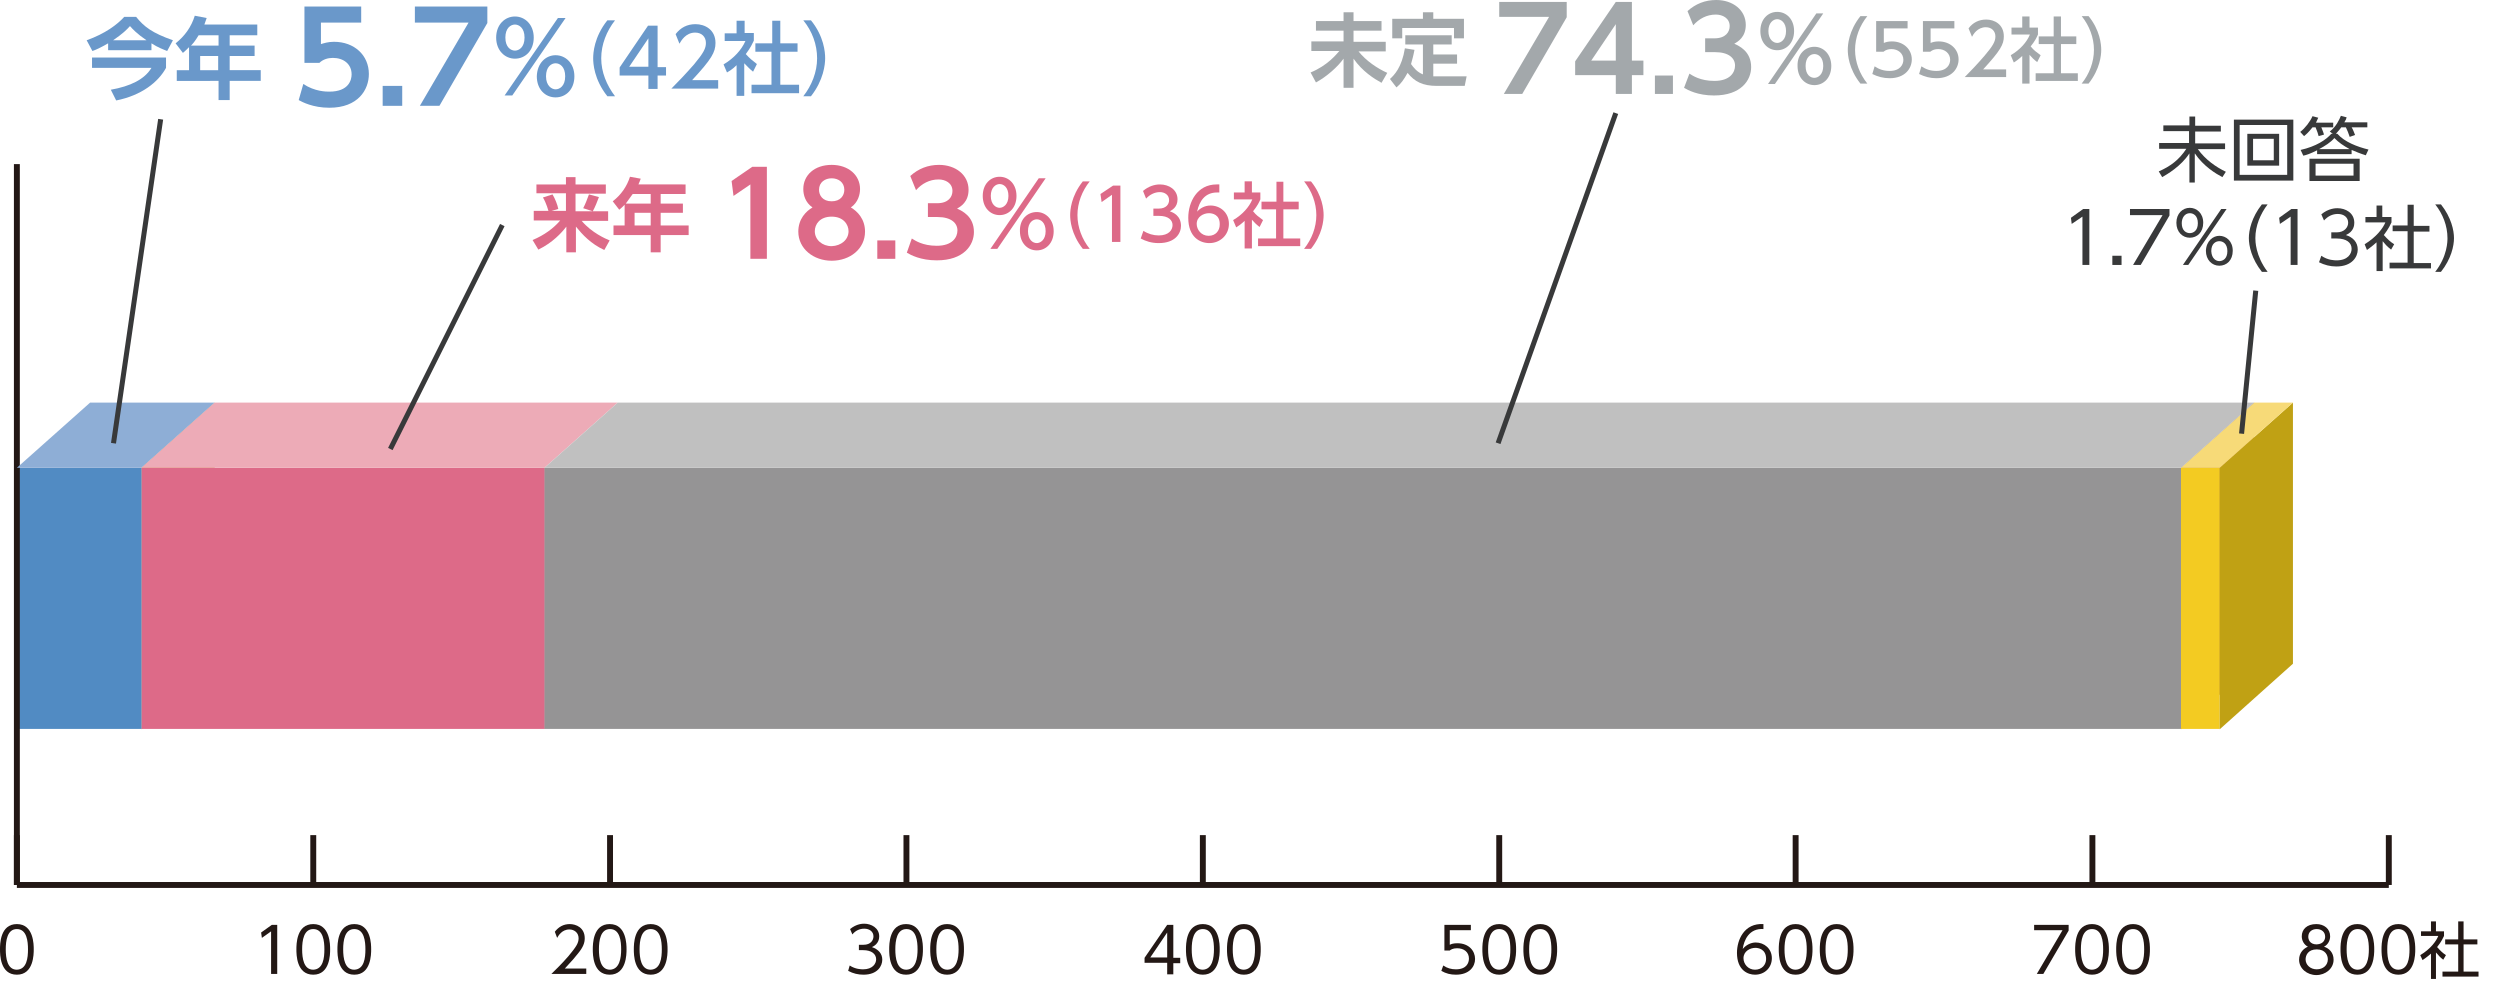
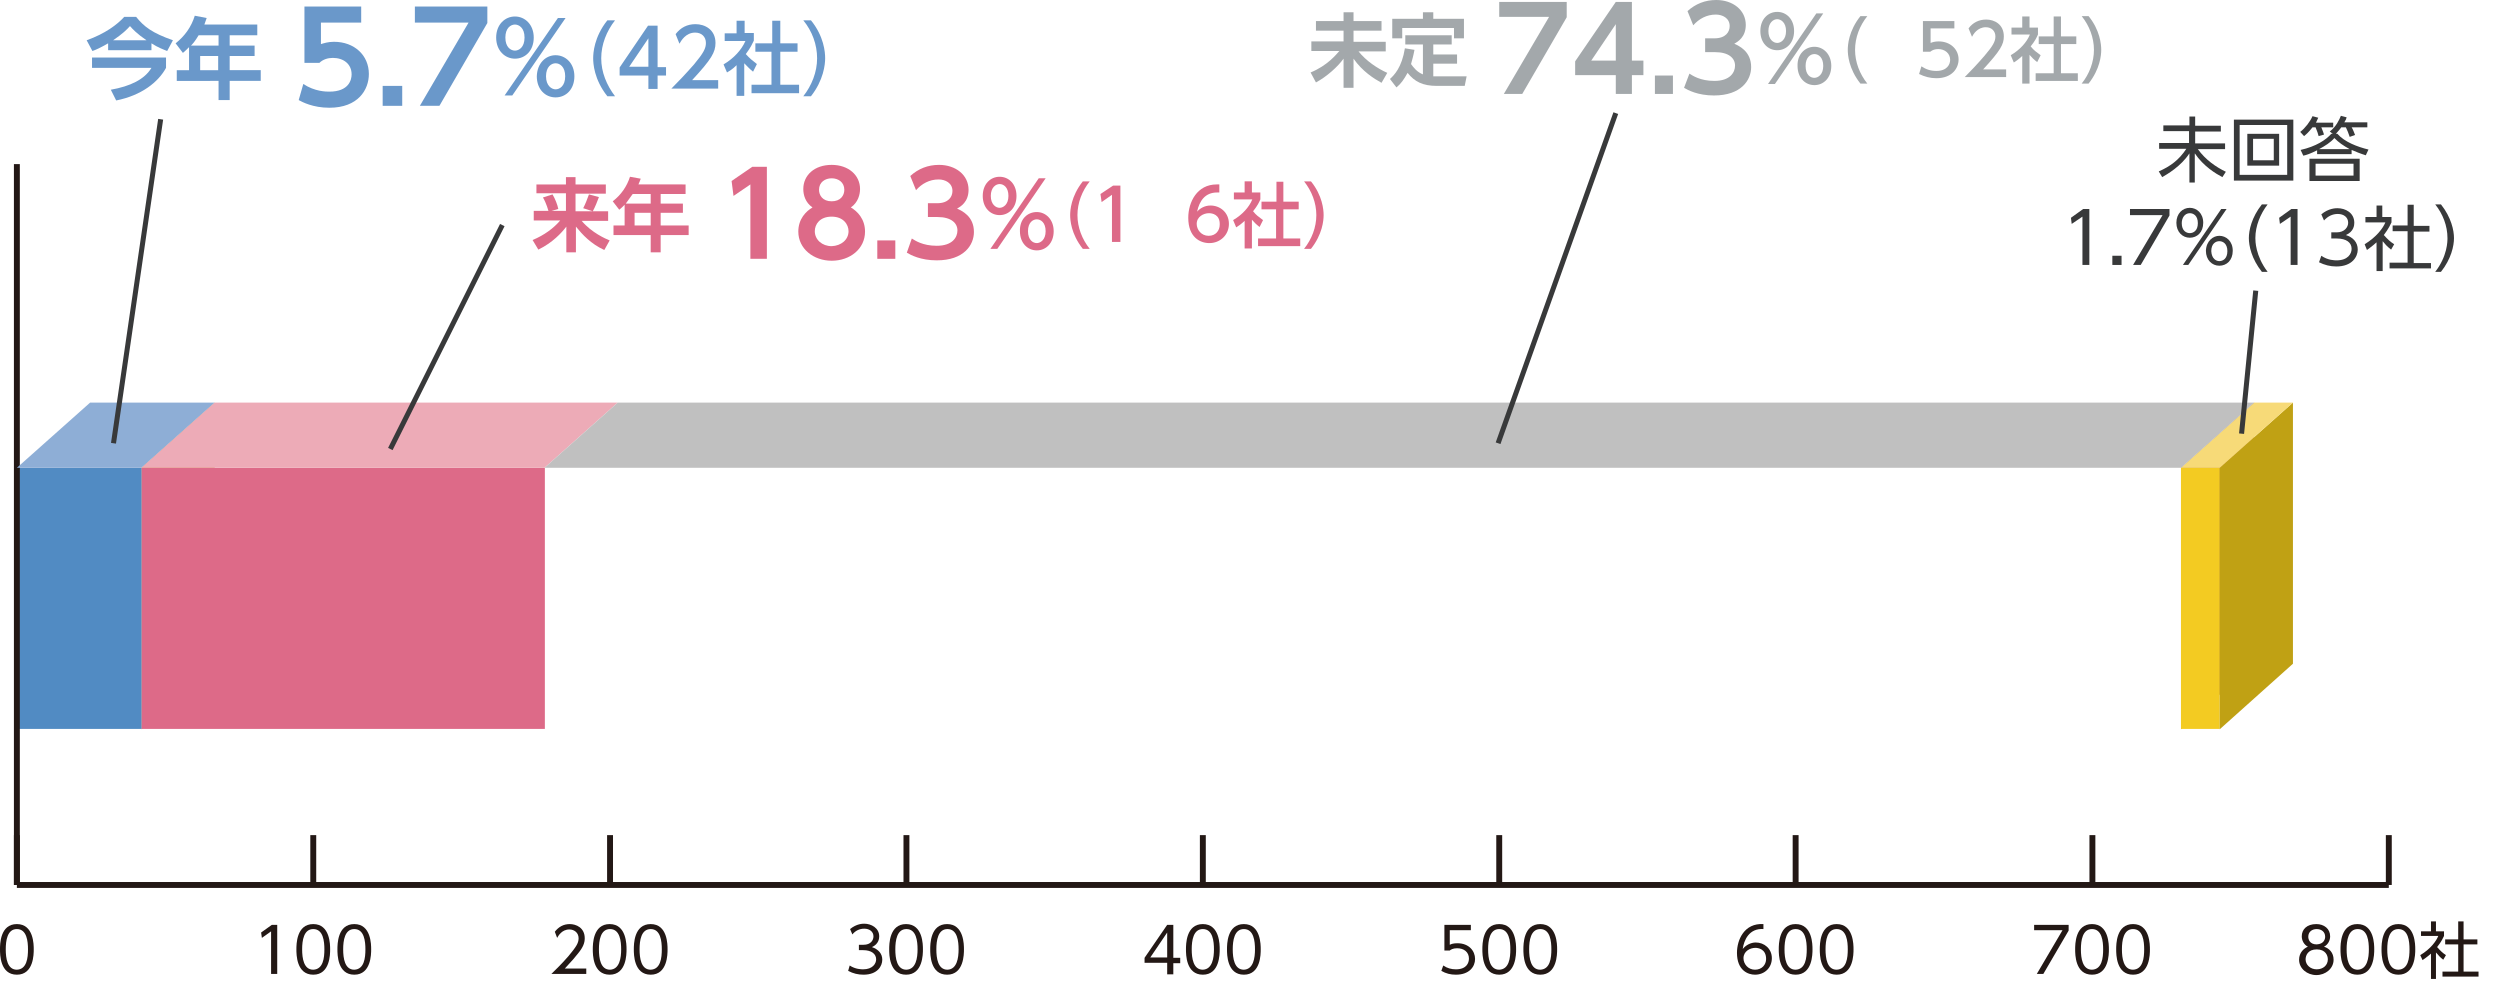
<svg xmlns="http://www.w3.org/2000/svg" version="1.1" id="レイヤー_1" x="0px" y="0px" viewBox="0 0 652 256" style="enable-background:new 0 0 652 256;" xml:space="preserve">
  <style type="text/css">
	.st0{fill:#38393A;}
	.st1{fill:#CF9B4B;}
	.st2{fill:#DD6A88;}
	.st3{fill:#518BC3;}
	.st4{fill:#231815;}
	.st5{fill:none;stroke:#231815;stroke-width:1.542;stroke-miterlimit:10;}
	.st6{fill:#F3CB22;}
	.st7{fill:#C0A114;}
	.st8{fill:#959495;}
	.st9{fill:#F7DA78;}
	.st10{fill:#8EAED6;}
	.st11{fill:#EDABB7;}
	.st12{fill:#C0C0C0;}
	.st13{fill:#6A98CA;}
	.st14{fill:#A3A8AB;}
	.st15{fill:none;stroke:#38393A;stroke-width:1.312;stroke-miterlimit:10;}
</style>
  <g>
    <path class="st0" d="M571,32.8v-2.4h1.5v2.4h6.7v1.5h-6.7v3.1h7.8v1.5h-7.1c2,2.8,4.8,4.7,7.3,5.9l-0.9,1.4   c-1.7-0.9-4.9-2.8-7.2-6.2v7.6H571v-7.6c-2.2,3.4-5.9,5.5-7.1,6.2l-0.9-1.5c3-1.3,5.3-3,7.2-5.9h-7.1v-1.5h7.8v-3.1h-6.7v-1.5H571z   " />
    <path class="st0" d="M598.1,31.2v15.9h-15.5V31.2H598.1z M584.1,32.6v13h12.4v-13H584.1z M594.4,34.9v8.3h-8.3v-8.3H594.4z    M587.6,36.2v5.6h5.4v-5.6H587.6z" />
    <path class="st0" d="M608.5,31.9v1.3h-3.1c0.4,0.9,0.6,1.6,0.7,1.9l-1.4,0.4c-0.1-0.4-0.4-1.4-0.8-2.3h-0.8   c-1.1,1.4-1.6,1.8-2.2,2.3l-1-1.1c1.3-1,2.6-2.7,3.2-4.1l1.5,0.4c-0.2,0.4-0.3,0.6-0.6,1.3H608.5z M609.6,34.9   c1.8,2.1,5.2,3.4,8.1,4.1l-0.7,1.5c-1.6-0.5-2.5-0.9-3.7-1.4v1.1h-9v-1c-1.8,0.9-2.7,1.2-3.6,1.4l-0.7-1.5c4-0.9,6.6-2.6,8-4.2h0.4   l-0.8-0.6c1.7-1.3,2.5-3.1,2.9-4.1l1.5,0.4c-0.1,0.4-0.2,0.7-0.6,1.3h6v1.3h-4.1c0.4,0.6,0.6,1.3,0.9,2l-1.4,0.5   c-0.2-0.7-0.7-1.9-1-2.5h-1.2c-0.4,0.6-0.9,1.1-1.4,1.7H609.6z M615.4,47.2h-13.1v-5.8h13.1V47.2z M613.8,42.7h-9.9v3.1h9.9V42.7z    M612.8,38.9c-1.8-1-2.8-1.7-4-2.9c-0.9,1.1-2.5,2.1-4,2.9H612.8z" />
  </g>
  <g>
    <path class="st0" d="M543.3,54.5h1.6v14.6h-1.8V56.5l-2.8,1.9l-0.2-1.6L543.3,54.5z" />
    <path class="st0" d="M553.3,66.7v2.4h-2.4v-2.4H553.3z" />
    <path class="st0" d="M565.8,54.5v1.7l-7.5,12.9h-2l7.7-13h-8.5v-1.6H565.8z" />
    <path class="st0" d="M571.1,54.2c1.8,0,3.5,1.4,3.5,3.9c0,2.5-1.6,3.9-3.5,3.9c-1.9,0-3.5-1.5-3.5-3.9   C567.6,55.7,569.2,54.2,571.1,54.2z M571.1,60.8c0.9,0,2.1-0.6,2.1-2.6c0-2-1.2-2.6-2.1-2.6c-1.3,0-2.1,1.2-2.1,2.6   C569,60.2,570.2,60.8,571.1,60.8z M579.3,54.5h1.4l-10,14.6h-1.4L579.3,54.5z M578.8,61.5c1.8,0,3.5,1.4,3.5,3.9   c0,2.5-1.6,3.9-3.5,3.9s-3.5-1.5-3.5-3.9C575.4,62.8,577.2,61.5,578.8,61.5z M578.8,68.1c0.9,0,2.1-0.6,2.1-2.6   c0-2-1.2-2.6-2.1-2.6c-0.9,0-2.1,0.6-2.1,2.6C576.8,67.5,578,68.1,578.8,68.1z" />
    <path class="st0" d="M589.9,70.9c-2.7-3.4-3.4-6.8-3.4-8.8s0.7-5.4,3.4-8.8h1.5c-1.9,2.5-3.2,5.6-3.2,8.8c0,0.7,0,4.6,3.2,8.8   H589.9z" />
    <path class="st0" d="M597.6,54.5h1.6v14.6h-1.8V56.5l-2.8,1.9l-0.2-1.6L597.6,54.5z" />
    <path class="st0" d="M605.4,66.7c1.7,1.2,3.5,1.2,4,1.2c2.9,0,3.9-1.7,3.9-3c0-1.6-1.3-2.7-3.9-2.7h-1.4v-1.6h1.4   c2.1,0,3-1.4,3-2.5c0-1.4-1.1-2.3-2.7-2.3c-1.4,0-2.6,0.6-3.6,1.7l-0.7-1.6c1.9-1.6,3.8-1.6,4.2-1.6c2.1,0,4.4,1.2,4.4,3.8   c0,0.6-0.1,2.3-2.2,3.2c1.9,0.6,3.1,1.9,3.1,3.8c0,1.8-1.4,4.4-5.6,4.4c-1.6,0-3.1-0.4-4.5-1.1L605.4,66.7z" />
    <path class="st0" d="M621.3,70.7h-1.5v-7.5c-1.2,1.1-2,1.6-2.5,2l-0.6-1.5c3.1-1.9,4.8-4.2,5.4-5.7h-5.2v-1.4h2.9v-3h1.5v3h2.4v1.4   c-0.2,0.4-0.7,1.6-2,3.3c1,1.1,1.6,1.7,2.7,2.4l-0.8,1.4c-1-0.8-1.2-1-2.2-2.2V70.7z M629.5,53.5v5.4h4.1v1.5h-4.1v8.2h4.5V70   h-10.8v-1.5h4.7v-8.2H624v-1.5h3.9v-5.4H629.5z" />
    <path class="st0" d="M635.1,70.9c3.2-4.1,3.2-8,3.2-8.8c0-3.2-1.2-6.3-3.2-8.8h1.5c2.7,3.4,3.4,6.8,3.4,8.8s-0.7,5.4-3.4,8.8H635.1   z" />
  </g>
  <polygon class="st1" points="568.8,122 587.9,105 587.9,173.1 568.8,190.2 " />
  <polygon class="st1" points="36.9,122 56,105 56,173.1 36.9,190.2 " />
  <rect x="36.9" y="122" class="st2" width="105.2" height="68.1" />
  <rect x="4.4" y="122" class="st3" width="32.5" height="68.1" />
  <g>
    <path class="st4" d="M0,247.6c0-1.3,0-6.6,4.4-6.6s4.4,5.4,4.4,6.6s0,6.6-4.4,6.6S0,248.9,0,247.6z M7.3,247.6   c0-2.1-0.3-5.3-2.9-5.3c-2.5,0-2.9,3-2.9,5.3c0,2.3,0.4,5.3,2.9,5.3C7,252.8,7.3,249.8,7.3,247.6z" />
  </g>
  <g>
    <path class="st4" d="M70.9,241.2h1.4V254h-1.6v-11.1l-2.4,1.7l-0.2-1.4L70.9,241.2z" />
    <path class="st4" d="M77.3,247.6c0-1.3,0-6.6,4.4-6.6s4.4,5.4,4.4,6.6s0,6.6-4.4,6.6S77.3,248.9,77.3,247.6z M84.6,247.6   c0-2.1-0.3-5.3-2.9-5.3c-2.5,0-2.9,3-2.9,5.3c0,2.3,0.4,5.3,2.9,5.3C84.3,252.8,84.6,249.8,84.6,247.6z" />
    <path class="st4" d="M88,247.6c0-1.3,0-6.6,4.4-6.6s4.4,5.4,4.4,6.6s0,6.6-4.4,6.6S88,248.9,88,247.6z M95.3,247.6   c0-2.1-0.3-5.3-2.9-5.3c-2.5,0-2.9,3-2.9,5.3c0,2.3,0.4,5.3,2.9,5.3C95,252.8,95.3,249.8,95.3,247.6z" />
  </g>
  <g>
    <path class="st4" d="M152.9,252.6v1.4h-9.1c1-1,2.8-2.7,4.5-4.7c1.9-2.3,2.6-3.3,2.6-4.6c0-1.5-1.2-2.3-2.4-2.3   c-2,0-2.9,1.7-3.2,2.2l-0.6-1.6c1-1.3,2.3-2,3.9-2c1.6,0,3.9,0.9,3.9,3.7c0,1.2-0.4,2.3-1.7,3.9c-0.7,0.9-1.7,2.1-3.5,4H152.9z" />
    <path class="st4" d="M154.6,247.6c0-1.3,0-6.6,4.4-6.6s4.4,5.4,4.4,6.6s0,6.6-4.4,6.6S154.6,248.9,154.6,247.6z M162,247.6   c0-2.1-0.3-5.3-2.9-5.3c-2.5,0-2.9,3-2.9,5.3c0,2.3,0.4,5.3,2.9,5.3C161.6,252.8,162,249.8,162,247.6z" />
    <path class="st4" d="M165.3,247.6c0-1.3,0-6.6,4.4-6.6s4.4,5.4,4.4,6.6s0,6.6-4.4,6.6S165.3,248.9,165.3,247.6z M172.6,247.6   c0-2.1-0.3-5.3-2.9-5.3c-2.5,0-2.9,3-2.9,5.3c0,2.3,0.4,5.3,2.9,5.3C172.3,252.8,172.6,249.8,172.6,247.6z" />
  </g>
  <g>
    <path class="st4" d="M221.6,251.8c1.5,1,3.1,1,3.5,1c2.5,0,3.4-1.5,3.4-2.6c0-1.4-1.2-2.4-3.4-2.4H224v-1.4h1.2   c1.9,0,2.6-1.2,2.6-2.2c0-1.2-1-2-2.4-2c-1.2,0-2.3,0.5-3.1,1.5l-0.6-1.4c1.7-1.4,3.3-1.4,3.7-1.4c1.8,0,3.9,1.1,3.9,3.3   c0,0.5-0.1,2-1.9,2.8c1.7,0.6,2.7,1.7,2.7,3.3c0,1.6-1.2,3.9-4.9,3.9c-1.4,0-2.7-0.3-4-1L221.6,251.8z" />
    <path class="st4" d="M231.9,247.6c0-1.3,0-6.6,4.4-6.6s4.4,5.4,4.4,6.6s0,6.6-4.4,6.6S231.9,248.9,231.9,247.6z M239.3,247.6   c0-2.1-0.3-5.3-2.9-5.3c-2.5,0-2.9,3-2.9,5.3c0,2.3,0.4,5.3,2.9,5.3C238.9,252.8,239.3,249.8,239.3,247.6z" />
    <path class="st4" d="M242.6,247.6c0-1.3,0-6.6,4.4-6.6s4.4,5.4,4.4,6.6s0,6.6-4.4,6.6S242.6,248.9,242.6,247.6z M250,247.6   c0-2.1-0.3-5.3-2.9-5.3c-2.5,0-2.9,3-2.9,5.3c0,2.3,0.4,5.3,2.9,5.3C249.6,252.8,250,249.8,250,247.6z" />
  </g>
  <g>
    <path class="st4" d="M304.4,254v-2.9h-5.9v-1.3l5.9-8.6h1.6v8.6h1.8v1.4h-1.8v2.9H304.4z M300,249.7h4.4v-6.5L300,249.7z" />
    <path class="st4" d="M309.3,247.6c0-1.3,0-6.6,4.4-6.6s4.4,5.4,4.4,6.6s0,6.6-4.4,6.6S309.3,248.9,309.3,247.6z M316.6,247.6   c0-2.1-0.3-5.3-2.9-5.3c-2.5,0-2.9,3-2.9,5.3c0,2.3,0.4,5.3,2.9,5.3C316.2,252.8,316.6,249.8,316.6,247.6z" />
    <path class="st4" d="M320,247.6c0-1.3,0-6.6,4.4-6.6s4.4,5.4,4.4,6.6s0,6.6-4.4,6.6S320,248.9,320,247.6z M327.3,247.6   c0-2.1-0.3-5.3-2.9-5.3c-2.5,0-2.9,3-2.9,5.3c0,2.3,0.4,5.3,2.9,5.3C326.9,252.8,327.3,249.8,327.3,247.6z" />
  </g>
  <g>
    <path class="st4" d="M383.6,242.6h-5.5v3.8c0.4-0.2,0.9-0.4,2-0.4c3,0,4.6,2,4.6,4.1c0,2-1.5,4.1-5,4.1c-1.4,0-2.6-0.3-3.8-1   l0.5-1.4c1,0.7,2.1,1,3.3,1c2.8,0,3.4-1.7,3.4-2.8c0-1.7-1.3-2.7-3.1-2.7c-1.1,0-1.7,0.4-1.9,0.6h-1.4v-6.7h6.9V242.6z" />
    <path class="st4" d="M386.6,247.6c0-1.3,0-6.6,4.4-6.6s4.4,5.4,4.4,6.6s0,6.6-4.4,6.6S386.6,248.9,386.6,247.6z M393.9,247.6   c0-2.1-0.3-5.3-2.9-5.3c-2.5,0-2.9,3-2.9,5.3c0,2.3,0.4,5.3,2.9,5.3C393.6,252.8,393.9,249.8,393.9,247.6z" />
    <path class="st4" d="M397.3,247.6c0-1.3,0-6.6,4.4-6.6s4.4,5.4,4.4,6.6s0,6.6-4.4,6.6S397.3,248.9,397.3,247.6z M404.6,247.6   c0-2.1-0.3-5.3-2.9-5.3c-2.5,0-2.9,3-2.9,5.3c0,2.3,0.4,5.3,2.9,5.3C404.3,252.8,404.6,249.8,404.6,247.6z" />
  </g>
  <g>
    <path class="st4" d="M460,242.3c-3.9-0.3-5.2,3-5.5,5.2c0.8-1,2.1-1.7,3.4-1.7c2.2,0,4.2,1.6,4.2,4.1c0,2.5-1.9,4.3-4.4,4.3   c-1.8,0-4.7-1.1-4.7-5.7c0-3.4,1.9-7.8,6.9-7.5V242.3z M457.8,247.2c-1.4,0-3.1,0.9-3.1,2.7c0,1.5,1.2,3,3,3c1.8,0,2.9-1.3,2.9-2.8   C460.6,247.4,458.4,247.2,457.8,247.2z" />
    <path class="st4" d="M463.9,247.6c0-1.3,0-6.6,4.4-6.6s4.4,5.4,4.4,6.6s0,6.6-4.4,6.6S463.9,248.9,463.9,247.6z M471.2,247.6   c0-2.1-0.3-5.3-2.9-5.3c-2.5,0-2.9,3-2.9,5.3c0,2.3,0.4,5.3,2.9,5.3C470.9,252.8,471.2,249.8,471.2,247.6z" />
    <path class="st4" d="M474.6,247.6c0-1.3,0-6.6,4.4-6.6s4.4,5.4,4.4,6.6s0,6.6-4.4,6.6S474.6,248.9,474.6,247.6z M481.9,247.6   c0-2.1-0.3-5.3-2.9-5.3c-2.5,0-2.9,3-2.9,5.3c0,2.3,0.4,5.3,2.9,5.3C481.6,252.8,481.9,249.8,481.9,247.6z" />
  </g>
  <g>
    <path class="st4" d="M539.5,241.2v1.5l-6.6,11.3h-1.7l6.7-11.4h-7.4v-1.4H539.5z" />
    <path class="st4" d="M541.2,247.6c0-1.3,0-6.6,4.4-6.6s4.4,5.4,4.4,6.6s0,6.6-4.4,6.6S541.2,248.9,541.2,247.6z M548.5,247.6   c0-2.1-0.3-5.3-2.9-5.3c-2.5,0-2.9,3-2.9,5.3c0,2.3,0.4,5.3,2.9,5.3C548.2,252.8,548.5,249.8,548.5,247.6z" />
    <path class="st4" d="M551.9,247.6c0-1.3,0-6.6,4.4-6.6s4.4,5.4,4.4,6.6s0,6.6-4.4,6.6S551.9,248.9,551.9,247.6z M559.2,247.6   c0-2.1-0.3-5.3-2.9-5.3c-2.5,0-2.9,3-2.9,5.3c0,2.3,0.4,5.3,2.9,5.3C558.9,252.8,559.2,249.8,559.2,247.6z" />
  </g>
  <g>
    <path class="st4" d="M608.6,250.3c0,2.3-2.1,4-4.5,4c-2.4,0-4.5-1.7-4.5-4c0-1.9,1.3-3,2.3-3.4c-1-0.5-1.6-1.6-1.6-2.7   c0-1.8,1.3-3.2,3.8-3.2c2,0,3.6,1.2,3.6,3.2c0,1.1-0.6,2.2-1.6,2.7C607.4,247.3,608.6,248.4,608.6,250.3z M607.1,250.2   c0-1-0.6-2.6-2.9-2.6c-2.3,0-2.9,1.6-2.9,2.6c0,1.4,1.2,2.6,2.9,2.6C605.9,252.8,607.1,251.7,607.1,250.2z M606.4,244.3   c0-1.3-1-2-2.2-2c-1.2,0-2.2,0.7-2.2,2c0,0.6,0.3,2,2.2,2C606.1,246.2,606.4,244.9,606.4,244.3z" />
    <path class="st4" d="M610.4,247.6c0-1.3,0-6.6,4.4-6.6s4.4,5.4,4.4,6.6s0,6.6-4.4,6.6S610.4,248.9,610.4,247.6z M617.8,247.6   c0-2.1-0.3-5.3-2.9-5.3c-2.5,0-2.9,3-2.9,5.3c0,2.3,0.4,5.3,2.9,5.3C617.4,252.8,617.8,249.8,617.8,247.6z" />
    <path class="st4" d="M621.1,247.6c0-1.3,0-6.6,4.4-6.6s4.4,5.4,4.4,6.6s0,6.6-4.4,6.6S621.1,248.9,621.1,247.6z M628.4,247.6   c0-2.1-0.3-5.3-2.9-5.3c-2.5,0-2.9,3-2.9,5.3c0,2.3,0.4,5.3,2.9,5.3C628.1,252.8,628.4,249.8,628.4,247.6z" />
  </g>
  <g>
    <path class="st4" d="M635.4,255.3H634v-6.6c-1,0.9-1.8,1.4-2.2,1.7l-0.6-1.3c2.7-1.6,4.2-3.7,4.7-5h-4.5v-1.2h2.6v-2.6h1.3v2.6h2.1   v1.2c-0.2,0.4-0.6,1.4-1.8,2.9c0.9,1,1.4,1.5,2.3,2.1l-0.7,1.2c-0.9-0.7-1-0.9-1.9-1.9V255.3z M642.5,240.3v4.7h3.6v1.3h-3.6v7.1   h3.9v1.3H637v-1.3h4.1v-7.1h-3.4V245h3.4v-4.7H642.5z" />
  </g>
  <line class="st5" x1="4.4" y1="230.8" x2="623" y2="230.8" />
  <line class="st5" x1="4.4" y1="230.8" x2="4.4" y2="217.8" />
  <line class="st5" x1="81.7" y1="230.8" x2="81.7" y2="217.8" />
  <line class="st5" x1="159.1" y1="230.8" x2="159.1" y2="217.8" />
  <line class="st5" x1="236.4" y1="230.8" x2="236.4" y2="217.8" />
  <line class="st5" x1="313.7" y1="230.8" x2="313.7" y2="217.8" />
  <line class="st5" x1="391" y1="230.8" x2="391" y2="217.8" />
  <line class="st5" x1="468.3" y1="230.8" x2="468.3" y2="217.8" />
  <line class="st5" x1="545.7" y1="230.8" x2="545.7" y2="217.8" />
  <line class="st5" x1="623" y1="230.8" x2="623" y2="217.8" />
  <rect x="568.8" y="122" class="st6" width="10.1" height="68.1" />
  <polygon class="st7" points="578.9,122 598,105 598,173.1 578.9,190.2 " />
-   <rect x="142" y="122" class="st8" width="426.8" height="68.1" />
  <line class="st5" x1="4.4" y1="230.8" x2="4.4" y2="42.8" />
  <polygon class="st9" points="587.9,105 598,105 578.9,122 568.8,122 " />
  <polygon class="st10" points="23.5,105 56,105 36.9,122 4.4,122 " />
  <polygon class="st11" points="56,105 161.1,105 142,122 36.9,122 " />
  <polygon class="st12" points="161.1,105 587.9,105 568.8,122 142,122 " />
  <g>
    <path class="st13" d="M28.2,11.3c-2.1,1.2-3.2,1.7-4.1,2l-1.5-2.8c4.8-1.7,8-4.1,9.8-6.1h3.1c2.1,2.6,4.2,4.2,9.6,6.1l-1.5,2.8   c-1-0.4-2.4-0.9-4.1-2v1.8H28.2V11.3z M43.3,15v2.7c-2,3.7-6.4,7.2-13,8.5l-1.4-2.8c5.1-0.9,8.8-2.7,10.6-5.7H24V15H43.3z    M38.2,10.5c-2.5-1.7-3.7-3-4.3-3.7c-0.8,0.9-1.9,2-4.4,3.7H38.2z" />
    <path class="st13" d="M67.1,6.4v2.8h-7.2v2.7h6.5v2.7h-6.5v3.7h8.1v2.8h-8.1v5h-2.9v-5H46.1v-2.8h3.2v-6c-0.7,0.7-1,1-1.6,1.5   l-1.9-2.5c2.4-1.9,4.1-4.3,5-7.2l3.1,0.6c-0.2,0.6-0.3,0.9-0.6,1.7H67.1z M51.8,9.2c-0.9,1.5-1.5,2.2-2,2.7h7.2V9.2H51.8z    M56.9,14.6h-4.7v3.7h4.7V14.6z" />
  </g>
  <g>
    <path class="st13" d="M94.2,5.9H83.7v5.6c0.7-0.2,1.8-0.6,3.4-0.6c5.3,0,9.1,3.5,9.1,8.4c0,4.1-2.8,8.8-10.3,8.8   c-4.3,0-7.1-1.5-8-2l1.2-4.2c3,2,6,2,6.8,2c5.1,0,5.8-3.1,5.8-4.5c0-2.7-2.1-4.3-4.9-4.3c-1.3,0-2.6,0.4-3.5,1.3h-3.9V1.7h14.8V5.9   z" />
    <path class="st13" d="M104.9,22.4v5.2h-5.1v-5.2H104.9z" />
    <path class="st13" d="M127.1,1.7V6l-12.5,21.6h-5.1l12.7-21.7h-14V1.7H127.1z" />
  </g>
  <g>
    <path class="st13" d="M134.3,4.3c2.6,0,4.9,2.1,4.9,5.5c0,3.4-2.2,5.5-4.9,5.5c-2.6,0-4.9-2.1-4.9-5.5   C129.4,6.4,131.7,4.3,134.3,4.3z M145.5,4.7h2l-13.9,20.2h-2L145.5,4.7z M134.3,13.2c1,0,2.5-0.8,2.5-3.4c0-2.6-1.5-3.4-2.5-3.4   c-1.1,0-2.5,0.9-2.5,3.4C131.8,12.3,133.2,13.2,134.3,13.2z M144.9,14.4c2.6,0,4.9,2.1,4.9,5.5c0,3.4-2.2,5.5-4.9,5.5   s-4.9-2.1-4.9-5.5C140.1,16.4,142.4,14.4,144.9,14.4z M144.9,23.3c1,0,2.5-0.8,2.5-3.4c0-2.5-1.4-3.4-2.5-3.4   c-1.1,0-2.5,0.9-2.5,3.4C142.4,22.4,143.9,23.3,144.9,23.3z" />
  </g>
  <g>
    <path class="st13" d="M158.4,25.1c-3.5-4.4-3.7-8.6-3.7-9.9c0-1.3,0.2-5.5,3.7-9.9h2c-2.2,2.8-3.6,6.3-3.6,9.9c0,3.6,1.4,7,3.6,9.9   H158.4z" />
    <path class="st13" d="M169.1,23.2v-3.5h-7.5v-2.1L169,6.7h2.5v10.8h2.2v2.2h-2.2v3.5H169.1z M164.1,17.4h5V10L164.1,17.4z" />
    <path class="st13" d="M187.3,20.9v2.2h-12.2c1.8-1.8,3.7-3.8,5.9-6.3c2.5-3,3.1-4.2,3.1-5.6c0-1.6-1.1-2.7-2.8-2.7   c-2.5,0-3.7,2.2-4.1,2.9l-1-2.5c1.3-1.7,3-2.6,5.2-2.6c2.4,0,5.2,1.4,5.2,4.9c0,2.4-1,4.2-6.1,9.7H187.3z" />
    <path class="st13" d="M194.2,25h-2.1v-8c-1.2,1.2-1.9,1.5-2.5,1.9l-0.9-2.1c2.7-1.6,4.7-3.8,5.7-6.1h-5.4v-2h3.1V5.4h2.1v3.2h2.4v2   c-0.4,0.8-0.8,1.8-2.1,3.5c1.1,1.2,1.6,1.6,2.9,2.6l-1,2c-1-0.8-1.5-1.4-2.3-2.2V25z M201.3,5.4h2.2v5.9h4.5v2.2h-4.5v8.6h4.9v2.2   h-12.4v-2.2h5.2v-8.6H197v-2.2h4.4V5.4z" />
    <path class="st13" d="M209.5,25.1c2.2-2.8,3.6-6.3,3.6-9.9c0-3.6-1.3-7.1-3.6-9.9h2c3.4,4.2,3.7,8.3,3.7,9.9c0,1.6-0.4,5.7-3.7,9.9   H209.5z" />
  </g>
  <g>
    <path class="st2" d="M139.9,48.1h7.7v-1.9h2.5v1.9h7.9v2.4h-7.9v4.6h8.5v2.5h-6.9c2.6,3.1,6.3,4.7,7.3,5.1l-1.4,2.5   c-3.5-1.6-5.7-4-7.4-6.1v6.7h-2.5v-6.7c-1.2,1.6-3.6,4.2-7.3,6l-1.5-2.5c3.1-1.3,5.5-3.1,7.2-5.1h-6.9v-2.5h8.4v-4.6h-7.7V48.1z    M144.1,50.7c0.7,1.2,1.3,2.7,1.5,3.8l-2.5,0.7c-0.1-0.3-0.6-2.2-1.5-3.7L144.1,50.7z M156.2,51.4c-0.4,1.1-1,2.6-1.6,3.7l-2.5-0.8   c0.7-1.4,0.9-2,1.5-3.6L156.2,51.4z" />
    <path class="st2" d="M178.8,48.1v2.5h-6.5v2.5h5.8v2.4h-5.8v3.3h7.3v2.5h-7.3v4.5h-2.6v-4.5h-9.7v-2.5h2.9v-5.4   c-0.6,0.6-0.9,0.9-1.4,1.3l-1.7-2.2c2.2-1.7,3.7-3.9,4.5-6.4l2.8,0.5c-0.2,0.5-0.3,0.9-0.6,1.5H178.8z M165,50.6   c-0.9,1.3-1.4,1.9-1.8,2.5h6.5v-2.5H165z M169.7,55.5h-4.2v3.3h4.2V55.5z" />
  </g>
  <g>
    <path class="st2" d="M196.2,43.5h3.8v24h-4.3V48.1l-4.4,3l-0.5-3.9L196.2,43.5z" />
    <path class="st2" d="M225.6,60.4c0,4.5-3.9,7.6-8.7,7.6c-4.7,0-8.7-3.1-8.7-7.6c0-3.3,2-5.3,3.7-6.3c-1.9-1.3-2.4-3.3-2.4-4.8   c0-3.6,2.9-6.3,7.4-6.3c4.4,0,7.4,2.7,7.4,6.3c0,1.4-0.5,3.5-2.4,4.8C223.6,55.1,225.6,57.1,225.6,60.4z M221.3,60.3   c0-1.7-1.3-3.8-4.4-3.8c-3.1,0-4.4,2-4.4,3.8c0,2.2,1.9,3.9,4.4,3.9C219.4,64.1,221.3,62.5,221.3,60.3z M220.2,49.5   c0-2-1.6-3-3.3-3s-3.3,1-3.3,3c0,1.4,0.9,3,3.3,3C219.2,52.5,220.2,51,220.2,49.5z" />
    <path class="st2" d="M233.5,62.7v4.8h-4.7v-4.8H233.5z" />
    <path class="st2" d="M237.8,62.2c0.8,0.5,2.8,1.9,6.5,1.9c4.1,0,5.4-2.2,5.4-4c0-1.9-1.6-3.5-5.2-3.5H242V53h2.4c3,0,4-1.7,4-3.2   c0-2.1-1.9-3-3.6-3c-2.4,0-4.4,1.1-5.9,2.8l-1.5-3.7c2.1-1.9,4.6-2.9,7.5-2.9c4.3,0,7.7,2.6,7.7,6.5c0,3.2-2.1,4.4-3,4.9   c1.3,0.6,4.4,2,4.4,6.1c0,3.4-2.6,7.4-9.7,7.4c-4.2,0-6.8-1.4-7.8-2L237.8,62.2z" />
  </g>
  <g>
    <path class="st2" d="M260.7,46.1c2.4,0,4.4,1.9,4.4,5c0,3.1-2,5-4.4,5c-2.4,0-4.4-1.9-4.4-5C256.3,48,258.3,46.1,260.7,46.1z    M270.9,46.5h1.8l-12.6,18.4h-1.8L270.9,46.5z M260.7,54.2c0.9,0,2.3-0.8,2.3-3.1s-1.3-3.1-2.3-3.1c-1,0-2.3,0.9-2.3,3.1   S259.7,54.2,260.7,54.2z M270.4,55.3c2.3,0,4.4,1.9,4.4,5c0,3.1-2,5-4.4,5c-2.4,0-4.4-1.9-4.4-5C265.9,57.1,268,55.3,270.4,55.3z    M270.4,63.4c0.9,0,2.3-0.8,2.3-3.1c0-2.3-1.3-3.1-2.3-3.1c-1,0-2.3,0.8-2.3,3.1C268.1,62.6,269.4,63.4,270.4,63.4z" />
  </g>
  <g>
    <path class="st2" d="M282.4,64.9c-3.1-3.9-3.3-7.6-3.3-8.8s0.2-4.9,3.3-8.8h1.8c-2,2.5-3.2,5.6-3.2,8.8s1.2,6.3,3.2,8.8H282.4z" />
    <path class="st2" d="M290.3,48.4h1.9v14.7H290V50.8l-2.7,1.9l-0.3-2.1L290.3,48.4z" />
-     <path class="st2" d="M298.2,60.2c1.2,0.8,2.6,1.2,4,1.2c2.6,0,3.6-1.4,3.6-2.7c0-1.3-1.1-2.4-3.5-2.4h-1.5v-1.9h1.4   c2,0,2.7-1.2,2.7-2.2c0-1.4-1.2-2.1-2.4-2.1c-1.4,0-2.7,0.7-3.6,1.7l-0.8-2c1.4-1.2,3-1.7,4.4-1.7c2.4,0,4.6,1.4,4.6,3.9   c0,2.1-1.5,2.8-2,3.1c0.8,0.3,2.9,1.1,2.9,3.8c0,2-1.5,4.5-5.8,4.5c-1.9,0-3.4-0.5-4.7-1.2L298.2,60.2z" />
    <path class="st2" d="M318,50.2c-0.4,0-0.5,0-0.6,0c-3.1,0-4.6,2.2-5.2,5c0.7-0.8,1.9-1.6,3.5-1.6c2.5,0,4.8,1.8,4.8,4.8   c0,2.9-2.3,5-5.1,5c-2.4,0-5.5-1.5-5.5-6.6c0-4.1,2.3-8.7,7.4-8.7c0.3,0,0.4,0,0.7,0V50.2z M315.3,55.6c-1.4,0-3.2,0.9-3.2,2.8   c0,1.5,1.2,3.1,3.1,3.1c1.9,0,2.9-1.4,2.9-2.9C318.2,55.9,316.1,55.6,315.3,55.6z" />
    <path class="st2" d="M326.5,64.8h-1.9v-7.2c-1.1,1-1.7,1.4-2.2,1.7l-0.8-1.9c2.4-1.4,4.2-3.4,5-5.4h-4.8v-1.8h2.8v-2.9h1.9v2.9h2.2   v1.8c-0.3,0.7-0.7,1.6-1.9,3.1c0.9,1.1,1.4,1.4,2.6,2.3l-0.9,1.8c-0.9-0.7-1.4-1.2-2-1.9V64.8z M332.8,47.4h1.9v5.2h4v2h-4v7.6h4.4   v2h-11v-2h4.7v-7.6H329v-2h3.9V47.4z" />
    <path class="st2" d="M340.1,64.9c2-2.5,3.2-5.6,3.2-8.8s-1.2-6.3-3.2-8.8h1.8c3,3.7,3.3,7.4,3.3,8.8s-0.3,5-3.3,8.8H340.1z" />
  </g>
  <g>
    <path class="st14" d="M343.2,5.5h7.2V3.2h2.6v2.3h7.3V8H353v2.9h8.4v2.5h-7.1c2,2.5,5,4.5,7.5,5.6l-1.5,2.6c-2-1.1-5-3-7.3-6.3v7.6   h-2.6v-7.6c-1.5,2.1-4.4,4.7-7.2,6.2l-1.4-2.6c4.4-1.8,6.7-4.7,7.5-5.6H342v-2.5h8.4V8h-7.2V5.5z" />
    <path class="st14" d="M371.2,11.6h-4.7V9.2h12.1v2.4h-4.8v2.6h6.2v2.4h-6.2v3.3c0.4,0,0.5,0,0.9,0h7.8l-0.5,2.5h-7.3   c-3.6,0-5.8-1.1-7.6-3.4c-1,1.8-1.7,2.8-2.9,3.8l-1.7-2.2c1.1-1,3.1-3,3.9-8l2.5,0.4c-0.3,1.6-0.6,2.6-0.9,3.7   c0.7,1,1.6,2.1,3.1,2.7V11.6z M373.8,3.2v1.7h8V10h-2.6V7.3h-13.5V10h-2.6V4.9h8V3.2H373.8z" />
  </g>
  <g>
    <path class="st14" d="M408.6,0.5v4l-11.6,20h-4.8L404,4.4h-13V0.5H408.6z" />
    <path class="st14" d="M421.4,24.5v-4.9h-10.6V16l10.6-15.5h4.2v15.3h3v3.8h-3v4.9H421.4z M415,15.8h6.4V6.3L415,15.8z" />
    <path class="st14" d="M436.3,19.7v4.8h-4.7v-4.8H436.3z" />
    <path class="st14" d="M440.6,19.2c0.8,0.5,2.8,1.9,6.5,1.9c4.1,0,5.4-2.2,5.4-4c0-1.9-1.6-3.5-5.2-3.5h-2.6V10h2.4c3,0,4-1.7,4-3.2   c0-2.1-1.9-3-3.6-3c-2.4,0-4.4,1.1-5.9,2.8l-1.5-3.7c2.1-1.9,4.6-2.9,7.5-2.9c4.3,0,7.7,2.6,7.7,6.5c0,3.2-2.1,4.4-3,4.9   c1.3,0.6,4.4,2,4.4,6.1c0,3.4-2.6,7.4-9.7,7.4c-4.2,0-6.8-1.4-7.8-2L440.6,19.2z" />
  </g>
  <g>
    <path class="st14" d="M463.5,3.1c2.4,0,4.4,1.9,4.4,5c0,3.1-2,5-4.4,5c-2.4,0-4.4-1.9-4.4-5C459.1,5,461.1,3.1,463.5,3.1z    M473.7,3.5h1.8l-12.6,18.4h-1.8L473.7,3.5z M463.5,11.2c0.9,0,2.3-0.8,2.3-3.1S464.4,5,463.5,5c-1,0-2.3,0.9-2.3,3.1   S462.5,11.2,463.5,11.2z M473.2,12.2c2.3,0,4.4,1.9,4.4,5c0,3.1-2,5-4.4,5c-2.4,0-4.4-1.9-4.4-5C468.7,14.1,470.8,12.2,473.2,12.2z    M473.2,20.3c0.9,0,2.3-0.8,2.3-3.1c0-2.3-1.3-3.1-2.3-3.1c-1,0-2.3,0.8-2.3,3.1C470.9,19.6,472.2,20.3,473.2,20.3z" />
  </g>
  <g>
    <path class="st14" d="M485.2,21.8c-3.1-3.9-3.3-7.6-3.3-8.8s0.2-4.9,3.3-8.8h1.8c-2,2.5-3.2,5.6-3.2,8.8s1.2,6.3,3.2,8.8H485.2z" />
-     <path class="st14" d="M497.4,7.4h-6.1v3.8c0.5-0.2,1.1-0.4,2.1-0.4c3.1,0,5.2,2.1,5.2,4.7c0,2.3-1.7,4.9-5.8,4.9   c-1.6,0-3.1-0.4-4.5-1.1l0.6-2c1.2,0.8,2.4,1.2,3.9,1.2c2.8,0,3.6-1.7,3.6-2.9c0-1.7-1.4-2.8-3.1-2.8c-0.8,0-1.5,0.2-2.1,0.7h-1.9   v-8h8.2V7.4z" />
    <path class="st14" d="M509.6,7.4h-6.1v3.8c0.5-0.2,1.1-0.4,2.1-0.4c3.1,0,5.2,2.1,5.2,4.7c0,2.3-1.7,4.9-5.8,4.9   c-1.6,0-3.1-0.4-4.5-1.1l0.6-2c1.2,0.8,2.4,1.2,3.9,1.2c2.8,0,3.6-1.7,3.6-2.9c0-1.7-1.4-2.8-3.1-2.8c-0.8,0-1.5,0.2-2.1,0.7h-1.9   v-8h8.2V7.4z" />
    <path class="st14" d="M523.2,18.1v2h-10.8c1.6-1.6,3.3-3.4,5.2-5.6c2.2-2.6,2.8-3.7,2.8-5c0-1.4-1-2.4-2.5-2.4   c-2.2,0-3.3,1.9-3.6,2.5l-0.9-2.2c1.1-1.5,2.7-2.3,4.6-2.3c2.1,0,4.6,1.2,4.6,4.4c0,2.1-0.9,3.7-5.4,8.6H523.2z" />
    <path class="st14" d="M529.3,21.8h-1.9v-7.2c-1.1,1-1.7,1.4-2.2,1.7l-0.8-1.9c2.4-1.4,4.2-3.4,5-5.4h-4.8V7.2h2.8V4.3h1.9v2.9h2.2   V9c-0.3,0.7-0.7,1.6-1.9,3.1c0.9,1.1,1.4,1.4,2.6,2.3l-0.9,1.8c-0.9-0.7-1.4-1.2-2-1.9V21.8z M535.6,4.3h1.9v5.2h4v2h-4v7.6h4.4v2   h-11v-2h4.7v-7.6h-3.9v-2h3.9V4.3z" />
    <path class="st14" d="M542.9,21.8c2-2.5,3.2-5.6,3.2-8.8s-1.2-6.3-3.2-8.8h1.8c3,3.7,3.3,7.4,3.3,8.8s-0.3,5-3.3,8.8H542.9z" />
  </g>
  <line class="st15" x1="41.9" y1="31.1" x2="29.6" y2="115.6" />
  <line class="st15" x1="131" y1="58.7" x2="101.8" y2="117.1" />
  <line class="st15" x1="421.4" y1="29.5" x2="390.7" y2="115.6" />
  <line class="st15" x1="588.3" y1="75.8" x2="584.6" y2="113.1" />
</svg>